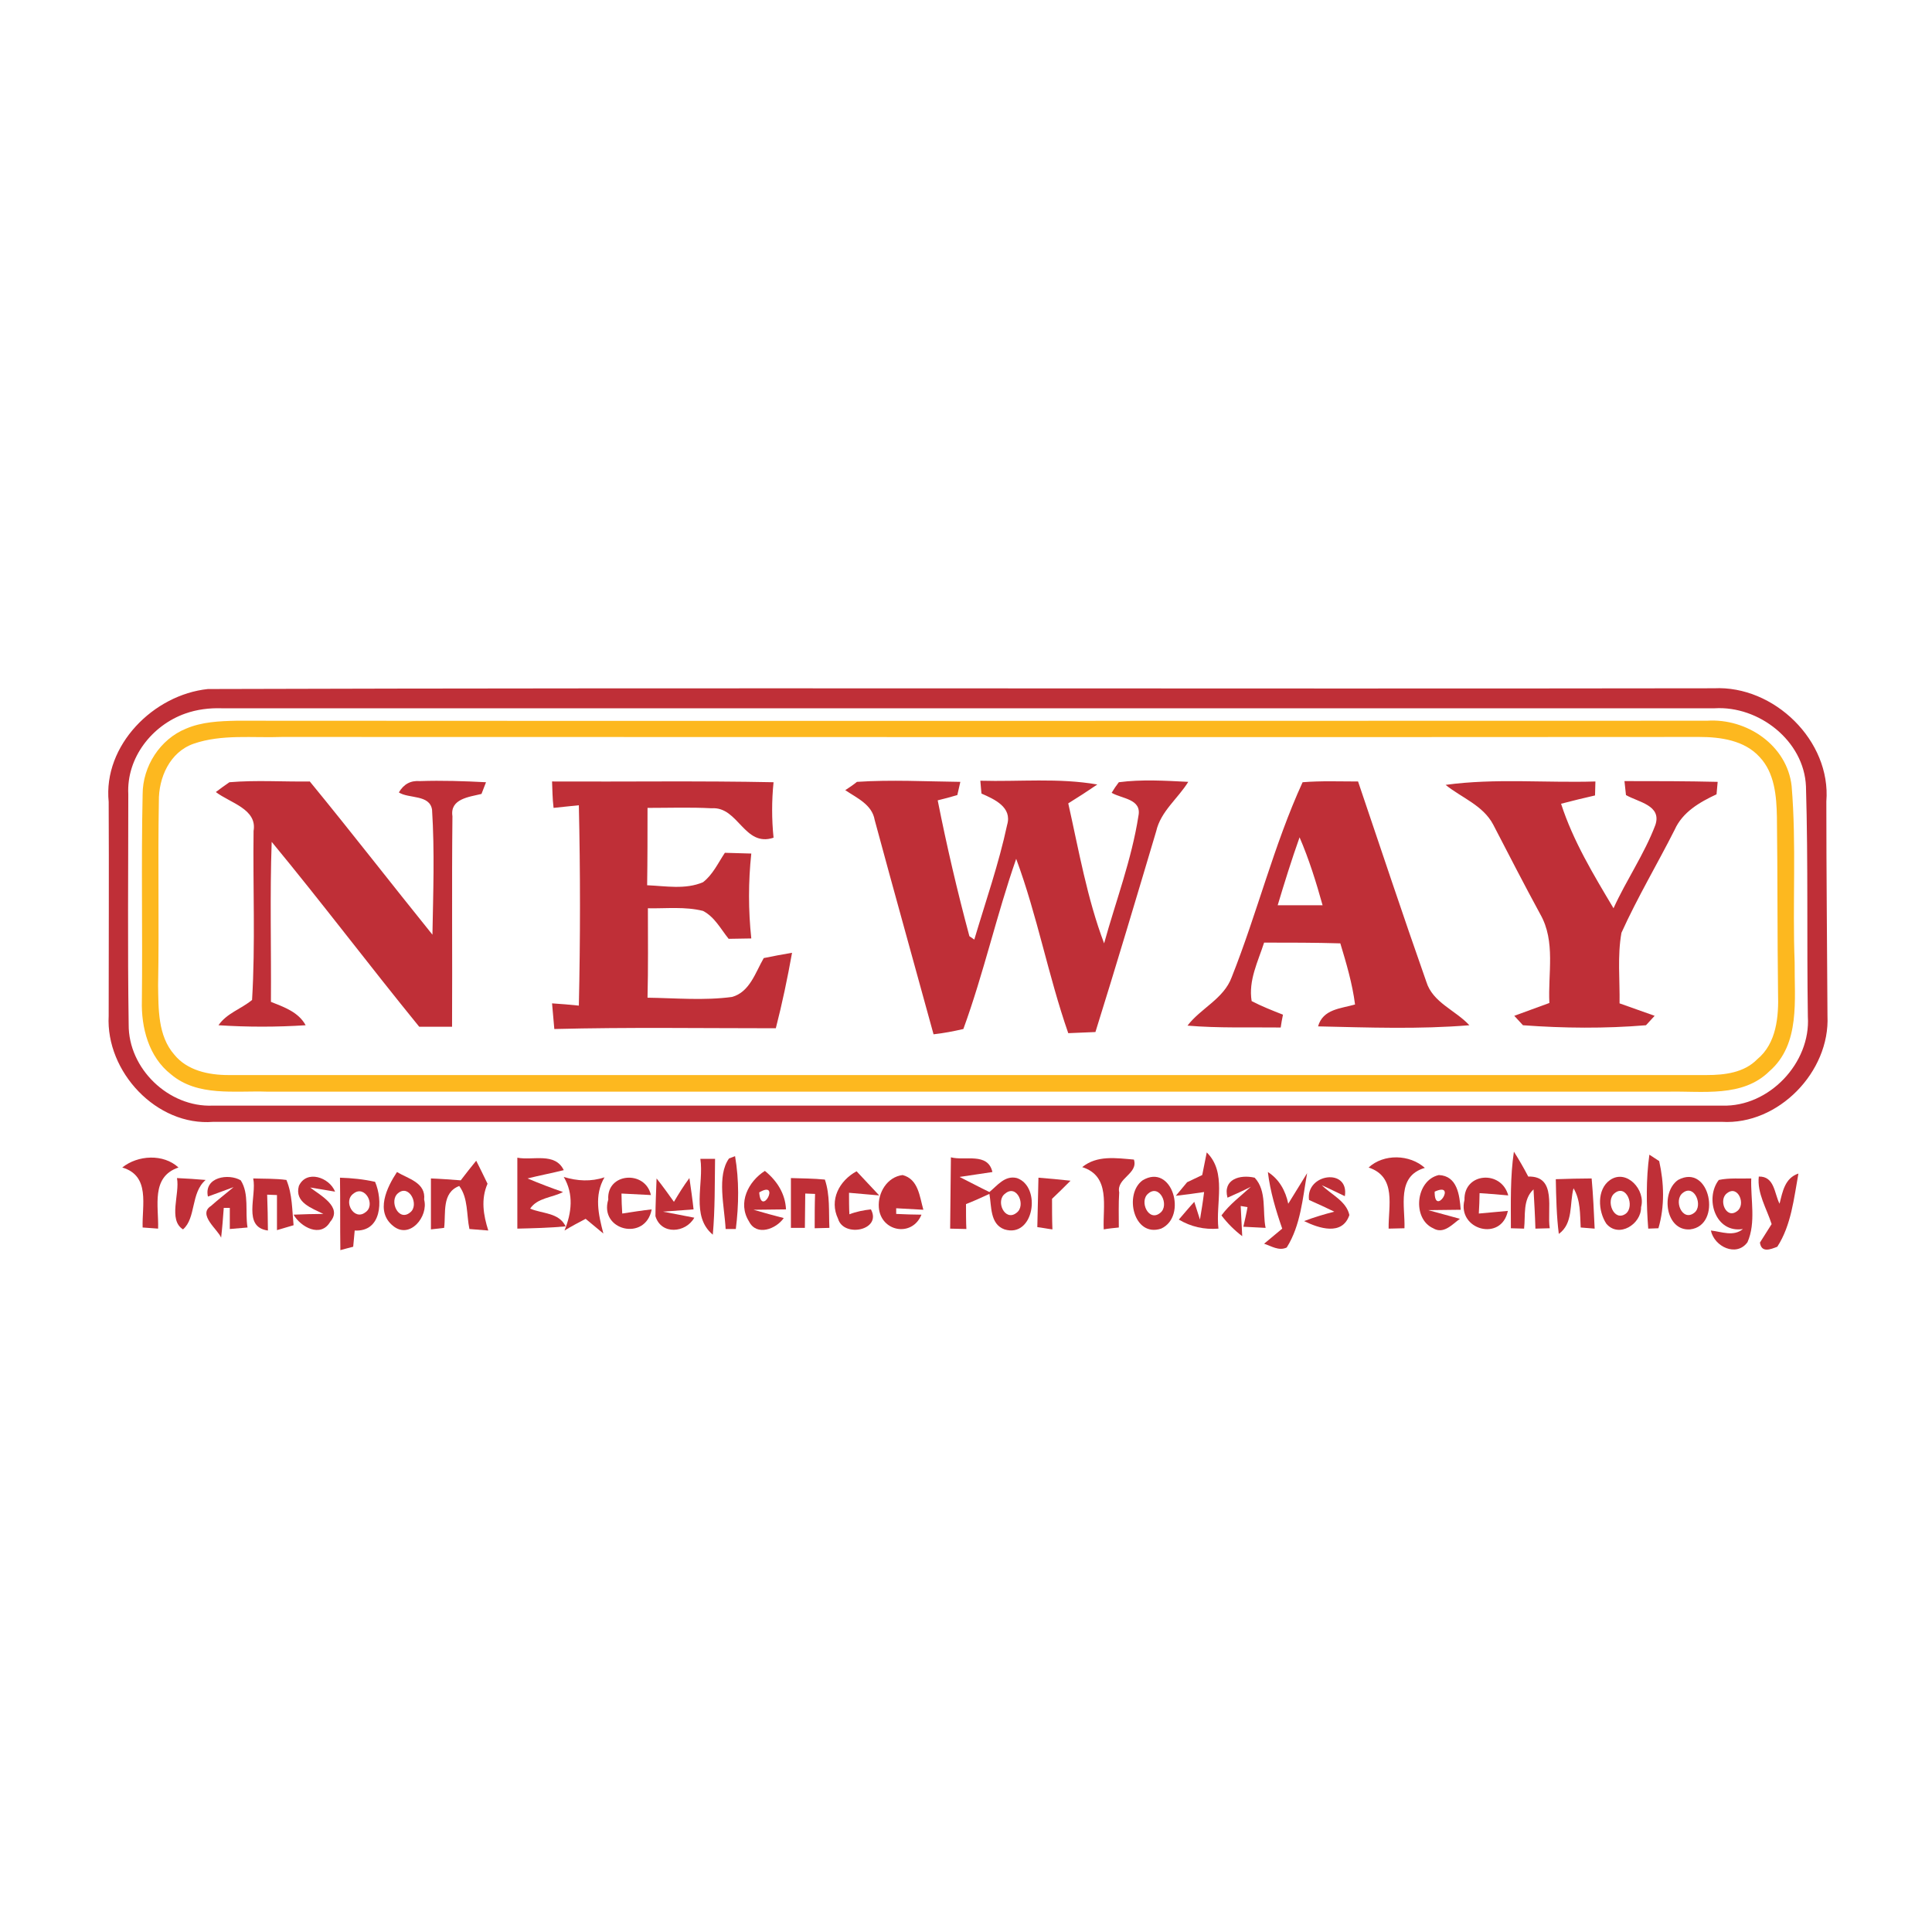
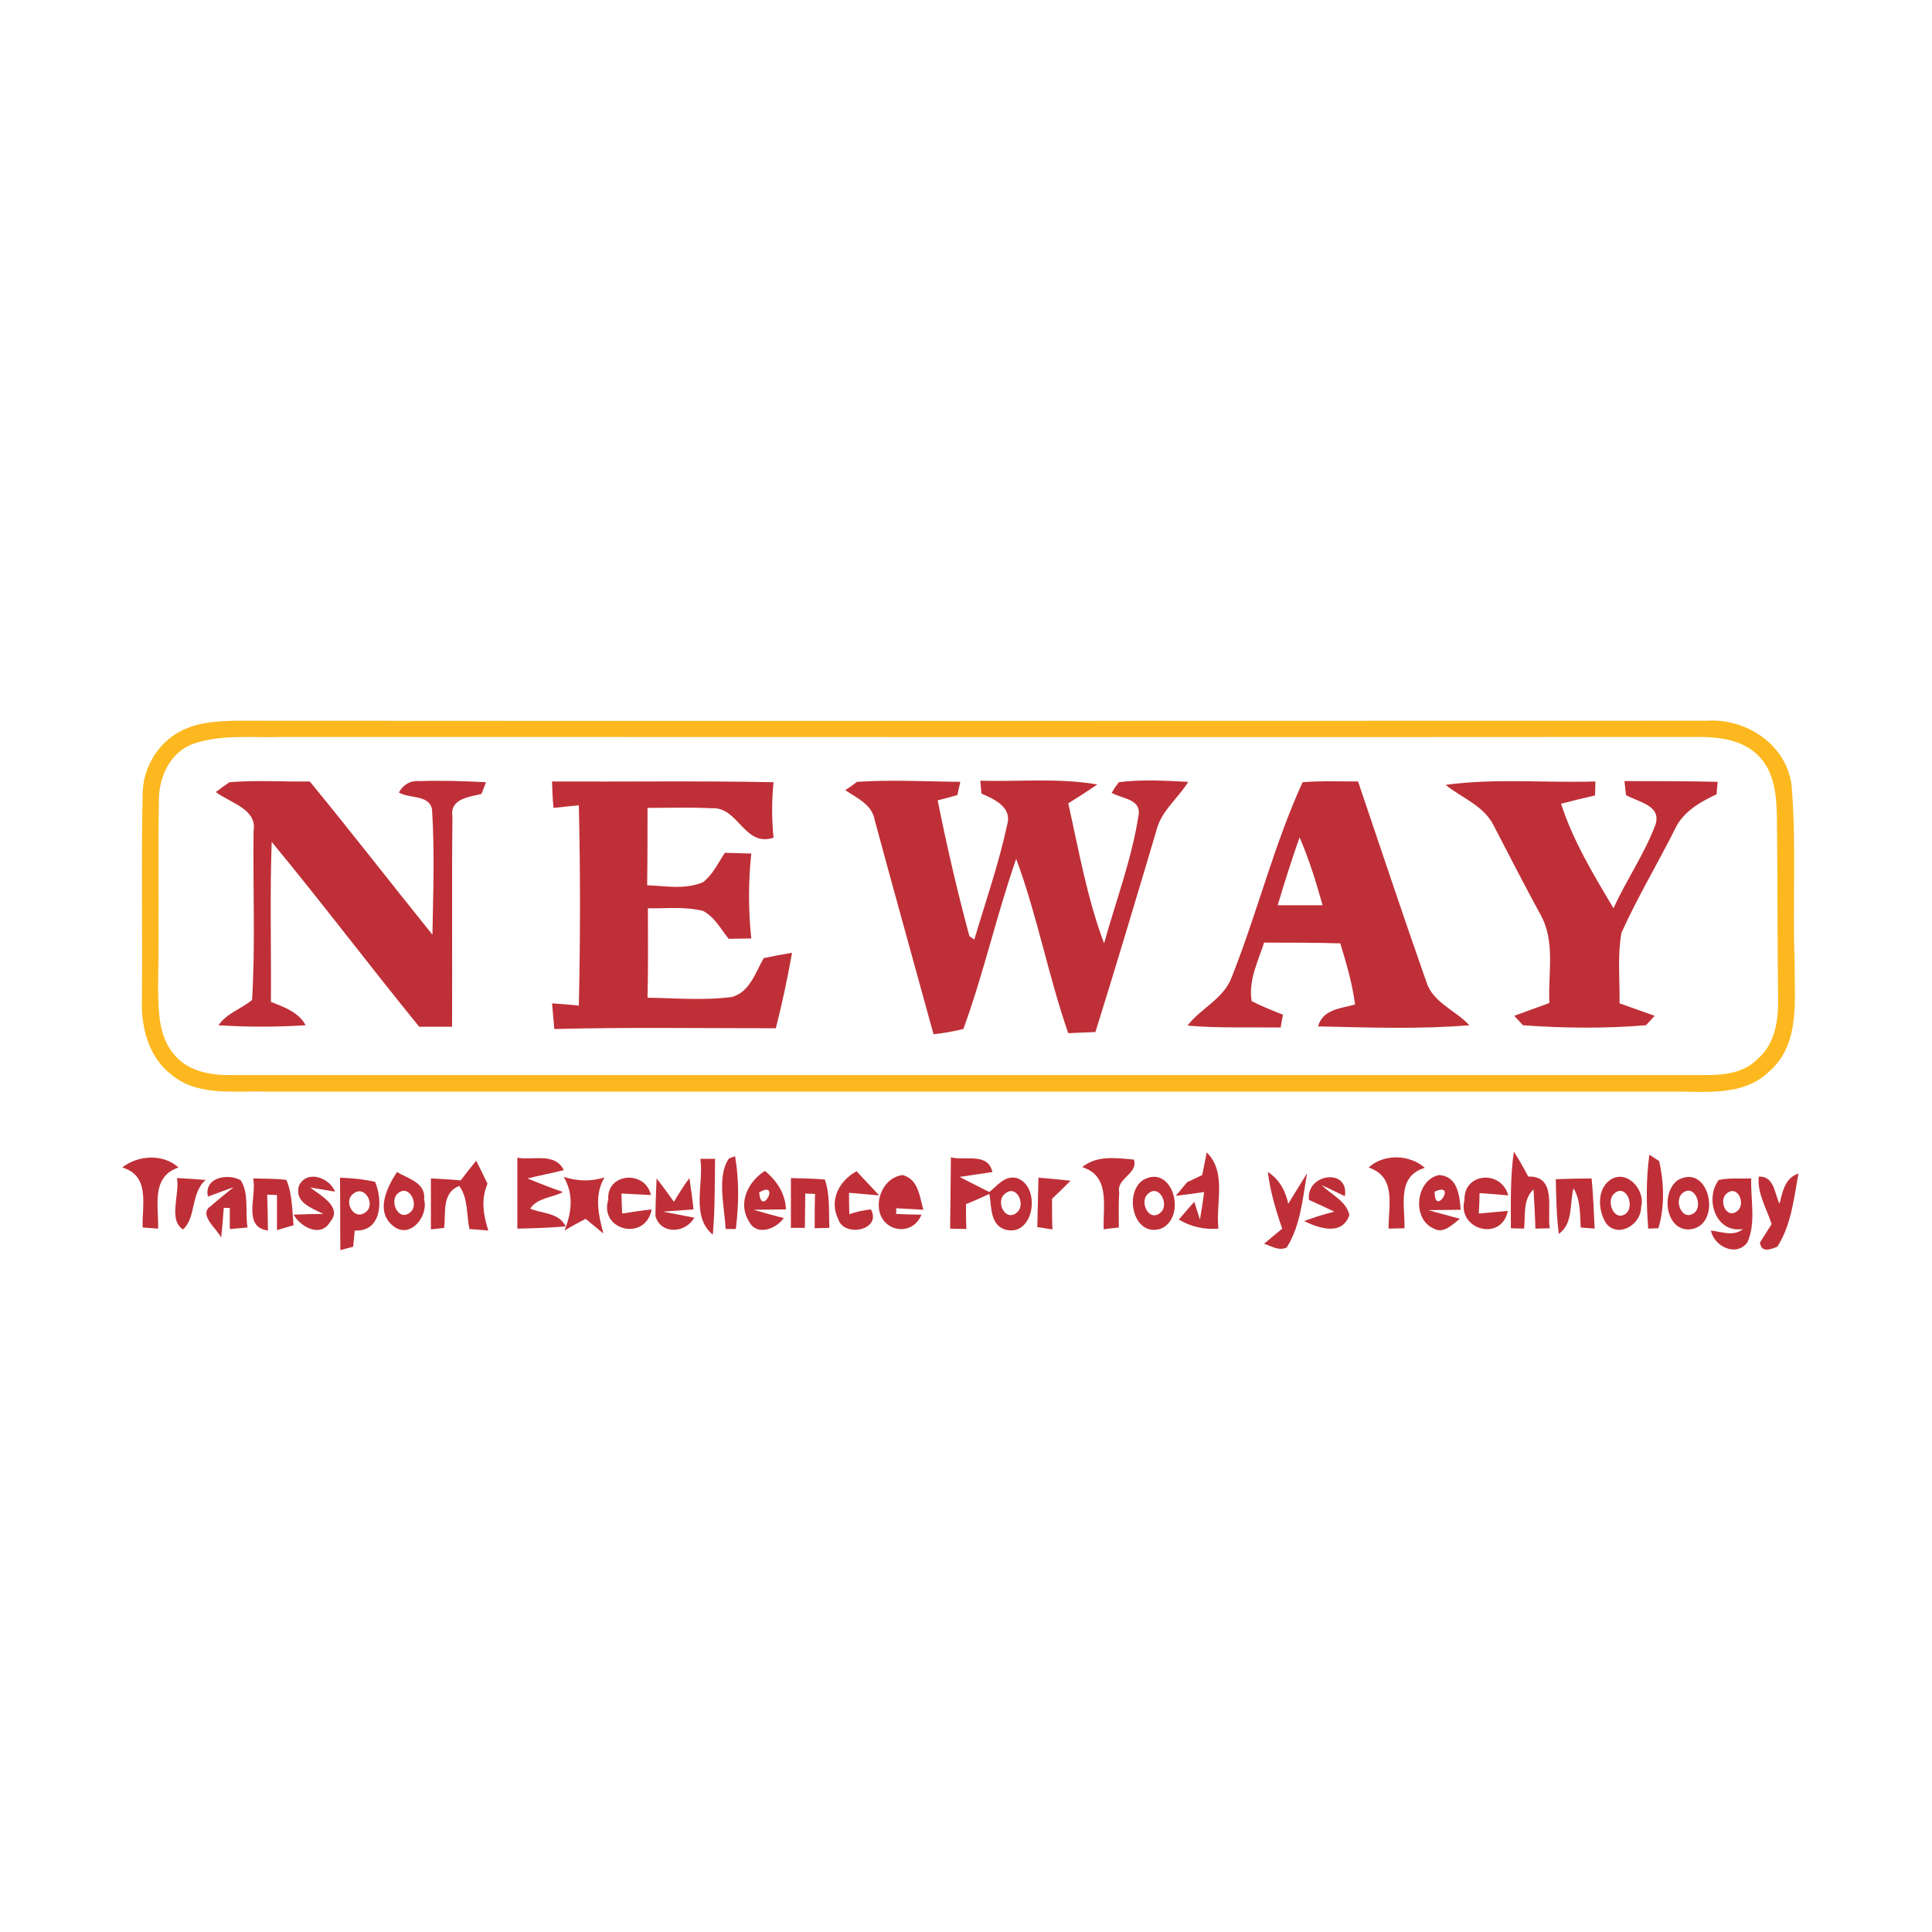
<svg xmlns="http://www.w3.org/2000/svg" version="1.1" id="Layer_1" x="0px" y="0px" viewBox="0 0 512 512" style="enable-background:new 0 0 512 512;" xml:space="preserve">
  <style type="text/css">
	.st0{fill:#FFFFFF;}
	.st1{fill:#BF2F37;}
	.st2{fill:#FDB81F;}
</style>
  <rect class="st0" width="512" height="512" />
  <g id="_x23_bf2f37ff">
-     <path class="st1" d="M55.1,182.6c133-0.4,266.1,0,399.1-0.2c15.9-0.8,31.1,13.9,29.8,30c0,19,0.2,37.9,0.3,56.8   c0.7,14.8-13,29-28,28.1c-133.3,0-266.5,0-399.8,0C41.5,298.5,28,284,28.8,269.2c0-18.9,0.1-37.8,0-56.7   C27.3,197.5,40.7,184.1,55.1,182.6 M49.1,189.1c-8.8,3.1-15.6,11.7-15.1,21.4c0,20.3-0.2,40.6,0.1,61c-0.1,11.7,10.6,22,22.3,21.5   c133.3,0,266.7,0,400,0c12.4,0.4,23.5-11.3,22.7-23.6c-0.3-20.3,0.1-40.7-0.5-61c-0.5-12.1-12.5-21.4-24.2-20.7   c-131.9,0-263.8,0-395.7,0C55.5,187.6,52.2,188,49.1,189.1z" />
    <path class="st1" d="M57.2,209.9c0.9-0.7,2.7-2,3.6-2.6c7.1-0.6,14.2-0.1,21.3-0.2c11,13.4,21.6,27.1,32.5,40.6   c0.2-11,0.6-22.1-0.1-33.1c-0.6-4.1-6.2-2.9-8.8-4.6c1.3-2.2,3.1-3.2,5.6-3c5.8-0.2,11.7,0,17.5,0.3c-0.3,0.8-0.9,2.3-1.2,3.1   c-3.3,0.8-8.4,1.3-7.7,5.9c-0.2,18.6,0,37.2-0.1,55.8c-2.9,0-5.8,0-8.7,0c-13.2-16.2-25.8-32.9-39.1-49   c-0.5,14.1-0.1,28.3-0.2,42.4c3.5,1.4,7.3,2.7,9.2,6.2c-7.7,0.5-15.4,0.5-23.1,0c2.2-3.2,6-4.3,8.9-6.7c0.9-14.9,0.2-29.9,0.4-44.8   C68.2,214.4,61,212.8,57.2,209.9z" />
    <path class="st1" d="M146.3,207.1c19.6,0.1,39.1-0.2,58.7,0.2c-0.5,4.9-0.5,9.8,0,14.7c-7.8,2.6-9.3-8.3-16.4-7.8   c-5.7-0.3-11.3-0.1-17-0.1c0,6.8,0,13.7-0.1,20.5c4.9,0.2,10.1,1.2,14.8-0.8c2.6-2,4-5.1,5.8-7.8c2.3,0.1,4.6,0.1,7,0.2   c-0.8,7.5-0.8,15,0,22.5c-1.5,0-4.5,0.1-6,0.1c-2.1-2.6-3.7-5.8-6.8-7.4c-4.8-1.2-9.7-0.6-14.6-0.7c0,7.9,0.1,15.8-0.1,23.7   c7.4,0.1,15,0.8,22.4-0.2c4.7-1.3,6.2-6.5,8.4-10.3c2.5-0.5,5-1,7.5-1.4c-1.2,6.7-2.6,13.4-4.3,20c-19.6,0-39.1-0.3-58.7,0.2   c-0.2-2.3-0.4-4.5-0.6-6.8c1.8,0.1,5.3,0.4,7.1,0.6c0.4-17.7,0.4-35.4,0-53.1c-1.7,0.2-5.1,0.5-6.7,0.7   C146.4,211.6,146.4,209.3,146.3,207.1z" />
    <path class="st1" d="M224,209.4c0.8-0.5,2.4-1.6,3.1-2.2c9.1-0.6,18.3-0.1,27.4,0c-0.2,0.9-0.6,2.7-0.8,3.5   c-1.3,0.4-3.9,1.1-5.2,1.4c2.4,12.1,5.2,24.1,8.4,36c0.3,0.2,1,0.7,1.3,0.9c3-10.1,6.5-20.1,8.7-30.4c1.4-4.7-3.4-6.8-6.8-8.3   c-0.1-0.8-0.2-2.5-0.3-3.4c10.3,0.3,20.7-0.8,31,1c-2.5,1.7-5.1,3.4-7.7,5c2.8,12.5,5,25.2,9.5,37.1c3.1-11.2,7.3-22.2,9.1-33.8   c0.9-4.5-4.4-4.5-7.1-6.1c0.6-1,1.2-1.9,1.9-2.8c6.1-0.8,12.3-0.4,18.4-0.1c-2.7,4.4-7.3,7.8-8.5,13.1   c-5.3,17.8-10.6,35.6-16.1,53.2c-1.8,0.1-5.4,0.2-7.2,0.3c-5.3-15.2-8.2-31.1-13.8-46.2c-5.2,14.9-8.6,30.3-14,45.1   c-2.6,0.6-5.2,1.1-7.9,1.4c-5.2-19-10.5-37.9-15.6-56.8C231.1,213.2,227.1,211.5,224,209.4z" />
    <path class="st1" d="M345.2,207.3c4.9-0.4,9.8-0.2,14.7-0.2c6,17.7,11.9,35.5,18.1,53.1c1.7,5.5,7.7,7.5,11.4,11.5   c-13.3,1.1-26.7,0.6-40.1,0.3c1.3-4.6,6-4.7,9.8-5.8c-0.7-5.5-2.3-10.9-3.9-16.2c-6.7-0.2-13.4-0.2-20.2-0.2   c-1.6,5-4.2,10-3.3,15.5c2.7,1.4,5.5,2.5,8.3,3.6c-0.2,0.9-0.5,2.6-0.6,3.4c-8.2-0.1-16.5,0.2-24.7-0.5c3.5-4.6,9.6-7.1,11.7-12.8   C333.2,241.9,337.6,223.9,345.2,207.3 M344.4,221.9c-2.1,5.9-4,12-5.8,18c4,0,7.9,0,11.9,0C348.8,233.8,346.9,227.7,344.4,221.9z" />
    <path class="st1" d="M383.1,208c13.1-1.8,26.5-0.5,39.7-0.9c0,0.9-0.1,2.8-0.1,3.7c-3,0.7-6,1.4-9,2.2c3.2,9.9,8.6,18.8,13.9,27.7   c3.4-7.5,8.2-14.4,11.1-22.1c1.7-5.2-4.5-6-7.8-7.9c-0.1-0.9-0.3-2.7-0.4-3.7c8.2,0,16.4,0,24.7,0.2c-0.1,0.8-0.2,2.5-0.3,3.3   c-4.5,2.1-9,4.7-11.1,9.4c-4.6,9.1-9.9,18-14.1,27.3c-1.1,6.2-0.4,12.5-0.5,18.7c3.1,1.1,6.2,2.2,9.3,3.3l-2.3,2.5   c-10.8,0.9-21.8,0.8-32.6,0l-2.3-2.5c3.1-1.1,6.2-2.3,9.3-3.4c-0.4-7.8,1.7-16.3-2.4-23.5c-4.3-7.9-8.4-15.9-12.5-23.8   C393,213.4,387.3,211.4,383.1,208z" />
    <path class="st1" d="M185.6,307.1c1,0,2.9,0,3.9,0c-0.1,6.7,0,13.4-0.6,20.1C183,322.3,186.6,313.7,185.6,307.1z" />
    <path class="st1" d="M193.2,307l1.6-0.6c1.1,6.4,1,12.9,0.2,19.3l-2.7,0C192,319.8,189.9,311.6,193.2,307z" />
    <path class="st1" d="M319.8,305.4c5.4,5.3,2.3,13.5,3.1,20.2c-3.8,0.3-7.3-0.5-10.5-2.4c1.4-1.6,2.7-3.2,4.1-4.7l1.5,4.7   c0.4-2.4,0.8-4.8,1.1-7.3c-1.9,0.3-5.6,0.8-7.5,1l3-3.6c1-0.5,3-1.4,4-1.9C318.9,309.9,319.5,306.9,319.8,305.4z" />
    <path class="st1" d="M437.1,306c0.6,0.4,2,1.3,2.6,1.7c1.3,5.8,1.5,12-0.2,17.8c-0.7,0-2,0.1-2.7,0.1   C436.3,319.2,436.2,312.5,437.1,306z" />
    <path class="st1" d="M32.4,309.4c4.1-3.3,10.9-3.7,14.9,0c-7.4,2.5-5.2,10.3-5.4,16.2c-1-0.1-3.1-0.2-4.1-0.3   C37.6,319.4,39.9,311.6,32.4,309.4z" />
    <path class="st1" d="M122.1,312.8c1.3-1.7,2.7-3.5,4.1-5.2c1,2,2,4,3,6.1c-1.8,4.1-1.1,8.3,0.2,12.4c-1.2-0.1-3.7-0.3-5-0.4   c-0.8-3.8-0.3-8.2-2.7-11.4c-4.7,1.8-3.5,7.2-4,11.1c-0.9,0.1-2.6,0.3-3.5,0.4c0-4.5,0-9,0-13.5   C116.8,312.4,119.4,312.6,122.1,312.8z" />
    <path class="st1" d="M137.1,306.8c4.1,0.8,10-1.5,12.3,3.3c-3.2,0.8-6.4,1.4-9.6,2.2c3.1,1.3,6.2,2.5,9.4,3.6   c-2.8,1.5-6.8,1.5-8.7,4.4c3.3,1.4,7.6,1,9.4,4.7c-4.3,0.4-8.6,0.5-12.8,0.6C137.1,319.3,137.1,313,137.1,306.8z" />
    <path class="st1" d="M252,306.7c3.7,1,9.8-1.4,11,3.9c-2.9,0.4-5.8,0.9-8.7,1.3c2.6,1.3,5.2,2.7,7.9,4c2.1-1.7,4.1-4.5,7.3-3.7   c6.6,2.3,4.5,16-3.3,13.6c-3.9-1.4-3.4-6.2-4-9.4c-1.5,0.7-4.6,2.1-6.2,2.7c0,1.7,0,5,0.1,6.6l-4.3-0.1   C251.9,319.2,251.9,312.9,252,306.7 M266.4,316.3c-2.7,1.9-0.1,7.6,3,5.1C272,319.5,269.5,313.7,266.4,316.3z" />
    <path class="st1" d="M286.8,309.3c3.9-3.2,9-2.4,13.7-2c1.2,3.8-4.7,4.9-3.9,8.7c-0.2,3.1-0.1,6.2-0.1,9.3c-1,0.1-3,0.3-4,0.5   C292.2,319.7,294.4,311.7,286.8,309.3z" />
    <path class="st1" d="M362.7,309.4c4-3.7,10.9-3.5,14.9,0.1c-7.6,2.2-5.2,10.2-5.4,16c-1.1,0-3.1,0.1-4.2,0.1   C367.9,319.6,370.2,311.9,362.7,309.4z" />
    <path class="st1" d="M401.2,305.2c1.4,2.2,2.6,4.3,3.8,6.6c7.7-0.2,4.9,8.8,5.7,13.7l-3.8,0.1c-0.1-3.5-0.3-6.9-0.5-10.4   c-2.9,2.7-2.1,6.8-2.5,10.4l-3.5-0.1C400.4,318.7,400.2,311.9,401.2,305.2z" />
    <path class="st1" d="M46.9,312.2c2.5,0.1,5.1,0.3,7.6,0.5c-4,3.4-2.5,10.1-6,13.1C44.5,323.3,47.7,316.4,46.9,312.2z" />
    <path class="st1" d="M55.1,317.1c-1.1-5.2,5.5-6.2,8.7-4.3c2.3,3.6,1.1,8.4,1.8,12.5l-4.7,0.4c0-1.4,0-4.2,0-5.6l-1.6,0   c-0.2,2.7-0.4,5.3-0.7,7.9c-0.8-2.1-6.3-6.1-2.7-8.4c1.9-1.7,4-3.3,6-5C60.1,315.3,56.7,316.5,55.1,317.1z" />
    <path class="st1" d="M67.1,312.3c2.9,0.1,5.9,0,8.8,0.4c1.6,3.8,1.5,8,1.9,12c-1.1,0.3-3.3,1-4.4,1.3c0-3.1,0-6.2,0-9.3l-2.6-0.1   c0.1,2.4,0.2,7.1,0.2,9.5C64.2,325.2,68.1,316.9,67.1,312.3z" />
    <path class="st1" d="M79.2,314.3c2-4.4,8.1-2.3,9.6,1.5c-1.6-0.3-4.9-0.8-6.6-1.1c2.7,2.1,8.7,5.2,5.3,9.1   c-2.5,4.3-7.8,1.4-9.7-1.9c2-0.1,5.9-0.2,7.9-0.2C82.7,320.2,78,318.7,79.2,314.3z" />
    <path class="st1" d="M104.2,324.9c-4.8-3.8-1.7-10.2,1-14.3c3,1.8,7.7,2.8,7.2,7.3C113.6,322.4,108.6,328.5,104.2,324.9    M105.5,316.2c-2.5,2,0.1,7.7,3.2,5.1C111.2,319.4,108.5,313.7,105.5,316.2z" />
    <path class="st1" d="M149.4,311.9c3.6,1.1,7.2,1.3,10.8,0.1c-2.8,4.8-1.6,9.9-0.3,14.9c-1.2-1-3.5-2.9-4.7-3.9   c-1.9,1-3.8,2-5.6,3.1C151.5,321.4,152.1,316.5,149.4,311.9z" />
    <path class="st1" d="M161.2,317.9c-0.5-7.1,9.8-7.9,11.3-1.2c-1.9-0.1-5.8-0.3-7.8-0.4c0,1.3,0.1,4,0.2,5.3   c1.9-0.3,5.8-0.9,7.8-1.1C171.1,329.1,158.7,326.1,161.2,317.9z" />
    <path class="st1" d="M198.5,323.7c-3.1-4.9-0.2-10.6,4.2-13.4c3.2,2.6,5.4,6,5.6,10.2c-2.1,0-6.4,0.1-8.6,0.1   c2.7,0.8,5.3,1.5,8,2.2C205.7,325.7,200.5,327.7,198.5,323.7 M201.2,316C201.7,322.8,207,312.6,201.2,316z" />
    <path class="st1" d="M209.6,312.2c3,0.1,6,0.1,9,0.4c1.4,4.1,1,8.5,1.2,12.8l-3.9,0.1c0-3,0-6.1,0.1-9.1c-0.6,0-1.9-0.1-2.6-0.1   c0,3-0.1,6.1-0.1,9.1l-3.7,0C209.6,321.1,209.6,316.6,209.6,312.2z" />
    <path class="st1" d="M222.1,323c-2.4-5,0.3-10.1,4.9-12.6c2,2.1,4,4.3,6,6.4c-2-0.2-6-0.5-8-0.7c0,1.4,0,4.3,0.1,5.7   c1.8-0.7,3.8-1.1,5.7-1.3C233.8,326,223.6,328.1,222.1,323z" />
    <path class="st1" d="M232.9,320c-0.3-3.9,2.2-8.1,6.3-8.6c4.2,1.1,4.5,5.7,5.5,9.2c-1.8-0.1-5.4-0.3-7.2-0.4l0,1.5   c1.7,0.1,5.1,0.2,6.7,0.2C241.7,328,233.4,326.4,232.9,320 M237.9,316.4C238.7,317.1,238.7,317.1,237.9,316.4z" />
    <path class="st1" d="M275.2,312.1c2.8,0.2,5.6,0.5,8.5,0.8c-1.6,1.6-3.2,3.2-4.9,4.8c0,2.7,0,5.4,0.1,8.1c-1-0.1-3-0.5-4-0.6   C275,320.7,275.1,316.4,275.2,312.1z" />
    <path class="st1" d="M302.8,312.8c7.8-4.7,12,9.6,4.9,12.8C300.4,328,297.8,316.4,302.8,312.8 M304.3,316.3c-2.5,2,0.1,7.7,3.2,5.1   C310,319.4,307.3,313.7,304.3,316.3z" />
-     <path class="st1" d="M325.3,317.4c-1.3-4.9,3.3-6.2,7.2-5.3c3.3,3.5,2,9,2.9,13.3c-1.5-0.1-4.4-0.2-5.9-0.3   c0.3-1.3,0.9-3.9,1.1-5.2l-1.8-0.3c0.1,2,0.3,6,0.4,8c-2.1-1.6-3.9-3.4-5.5-5.5c2.2-3,5.1-5.1,7.8-7.6   C330,315.3,326.9,316.7,325.3,317.4z" />
    <path class="st1" d="M336,310.6c3,1.9,4.7,5,5.4,8.4c1.2-2,3.8-6.1,5-8.1c-1.2,6.7-1.7,13.8-5.4,19.7c-2.1,1-4.1-0.4-6-1   c1.2-1,3.6-3,4.8-4C338.1,320.7,336.6,315.7,336,310.6z" />
    <path class="st1" d="M346.9,318c-0.9-7,10.7-8.6,9.5-1c-1.5-0.7-4.5-2.2-6.1-2.9c2.5,2.5,6.5,4.2,7.3,7.9c-1.9,5.6-8.1,3.5-12,1.6   c2.6-1,5.3-1.8,8-2.5C351.5,320.1,349.2,319,346.9,318z" />
    <path class="st1" d="M379.8,325.5c-5.6-2.5-4.7-12.7,1.5-14.1c4.9,0.2,5.5,5.3,5.8,9.2c-2.2,0-6.5,0.1-8.6,0.1   c2.8,0.8,5.6,1.5,8.4,2.3C384.9,324.4,382.6,327.2,379.8,325.5 M380.2,315.8C380.1,322.7,386.3,313,380.2,315.8z" />
    <path class="st1" d="M388.1,318c-0.2-7.3,9.8-8,11.6-1.2c-1.9-0.2-5.7-0.5-7.6-0.6c0,1.3-0.1,4-0.2,5.4c1.9-0.2,5.8-0.5,7.7-0.7   C397.9,329.2,386.1,325.9,388.1,318z" />
    <path class="st1" d="M412.3,312.5c3.2-0.1,6.4-0.2,9.5-0.2c0.4,4.4,0.6,8.9,0.8,13.3l-3.7-0.3c-0.2-3.5,0-7.2-1.9-10.4   c-1.1,4.1,0,9.3-3.9,12.1C412.5,322.3,412.4,317.4,412.3,312.5z" />
    <path class="st1" d="M426.7,312.7c4.4-3,9.5,2.7,8.2,7.2c0.1,4.5-5.9,8.3-9.2,4.4C423.5,321,423.1,315.2,426.7,312.7 M427.9,316.2   c-2.5,1.9-0.2,7.8,3,5.4C433.3,319.6,431,313.7,427.9,316.2z" />
    <path class="st1" d="M444.7,312.7c8.5-4.6,11.8,12.1,3.2,13.1C441.4,326.3,440,316,444.7,312.7 M446,316.1c-2.6,1.9-0.2,7.8,3,5.3   C451.4,319.6,449.1,313.7,446,316.1z" />
    <path class="st1" d="M455.5,312.7c2.8-0.6,5.8-0.3,8.6-0.4c-0.2,5.6,1.3,11.7-1,16.9c-2.9,4-8.8,1.2-9.7-3.1c2.8,0.3,6,1.7,8.5-0.4   C454.6,326.9,451.7,317.6,455.5,312.7 M457.7,316.2c-2.4,1.7-0.3,7,2.6,4.8C462.8,319.3,460.6,313.9,457.7,316.2z" />
    <path class="st1" d="M466.1,311.8c4.2-0.1,4.1,4.5,5.5,7.2c0.8-3.2,1.4-6.8,5-8c-1.2,6.6-1.9,13.7-5.6,19.4   c-1.8,0.7-4.2,1.7-4.6-1.1c0.8-1.2,2.3-3.7,3.1-4.9C468.2,320.3,465.6,316.2,466.1,311.8z" />
    <path class="st1" d="M90.1,312.1c3.1,0.1,6.2,0.4,9.3,1.1c2.1,4.9,1.8,13.3-5.4,12.9c-0.1,1.1-0.3,3.2-0.4,4.3   c-0.9,0.2-2.6,0.7-3.4,0.9C90.1,324.9,90.2,318.5,90.1,312.1 M93.7,316.3c-2.9,2,0.1,7.3,3.1,5C99.7,319.4,96.7,313.9,93.7,316.3z" />
    <path class="st1" d="M174,312.3c1.6,2,3.1,4.1,4.6,6.2c1.3-2.2,2.6-4.3,4.1-6.3c0.4,2.8,0.8,5.5,1.1,8.3c-2.7,0.2-5.4,0.4-8.1,0.6   c2.1,0.4,6.2,1.2,8.3,1.6c-2.3,4.1-8.8,4.6-10.3-0.4C173.7,319.8,173.9,314.8,174,312.3z" />
  </g>
  <g id="_x23_fdb81fff">
    <path class="st2" d="M49.3,193.1c4.2-1.8,8.8-2,13.4-2.1c129.9,0.1,259.8,0,389.7,0c10.5-0.7,21.2,6.5,22.4,17.3   c1.3,15.5,0.2,31.1,0.8,46.7c-0.1,9.8,1.6,21.7-6.7,28.9c-7.1,7-17.7,5.2-26.8,5.4c-123.8,0-247.5,0-371.3,0   c-8.6-0.3-18.4,1.4-25.5-4.6c-5.9-4.6-7.9-12.4-7.7-19.5c0.2-18.2-0.2-36.5,0.2-54.7C37.8,203.1,42.4,195.9,49.3,193.1 M51.3,197.1   c-6.3,2.2-9.3,9-9.2,15.3c-0.3,16.3,0.1,32.5-0.2,48.7c0.1,6.2-0.1,13.4,4.3,18.4c3.4,4.2,9.1,5.4,14.3,5.4   c130.6,0,261.2,0,391.8,0c4.7,0,9.9-0.6,13.4-4.2c5.1-4.2,5.7-11.3,5.5-17.5c-0.2-15.5-0.1-31.1-0.3-46.7   c-0.1-5.5-0.6-11.7-4.6-15.9c-4-4.4-10.3-5.3-16-5.3c-125.2,0.1-250.4,0-375.5,0C67,195.6,58.8,194.5,51.3,197.1z" />
  </g>
</svg>